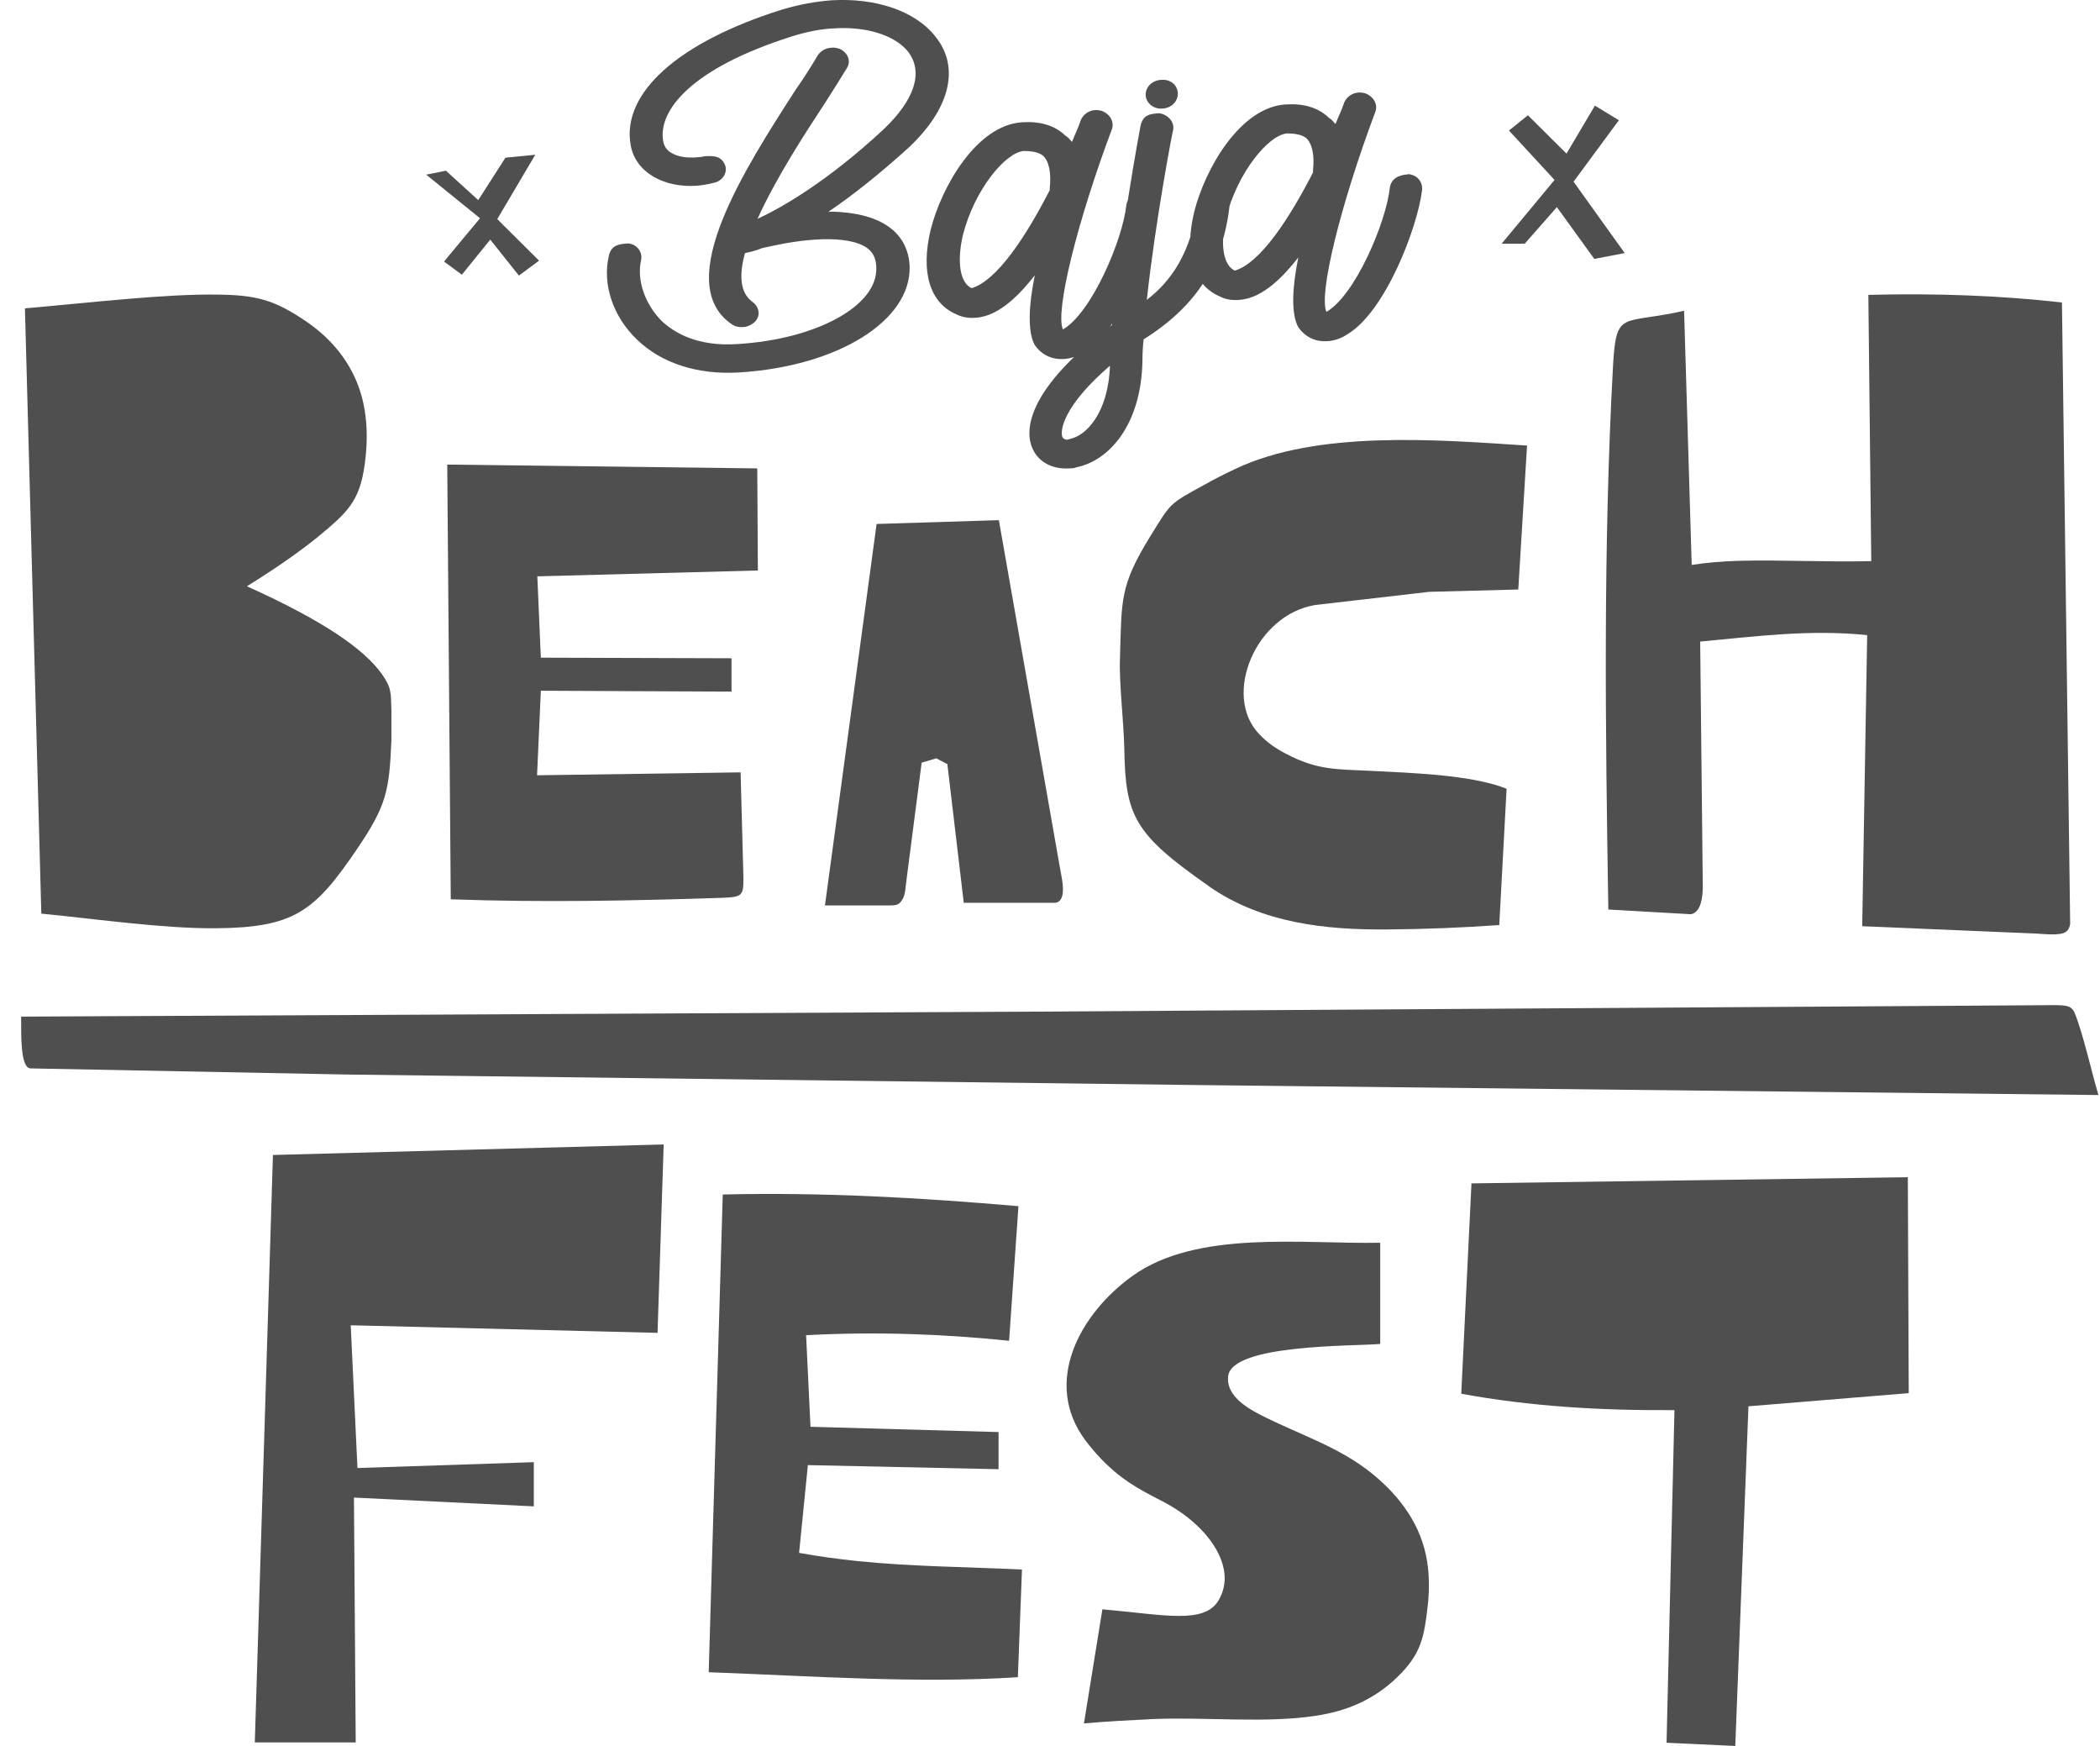
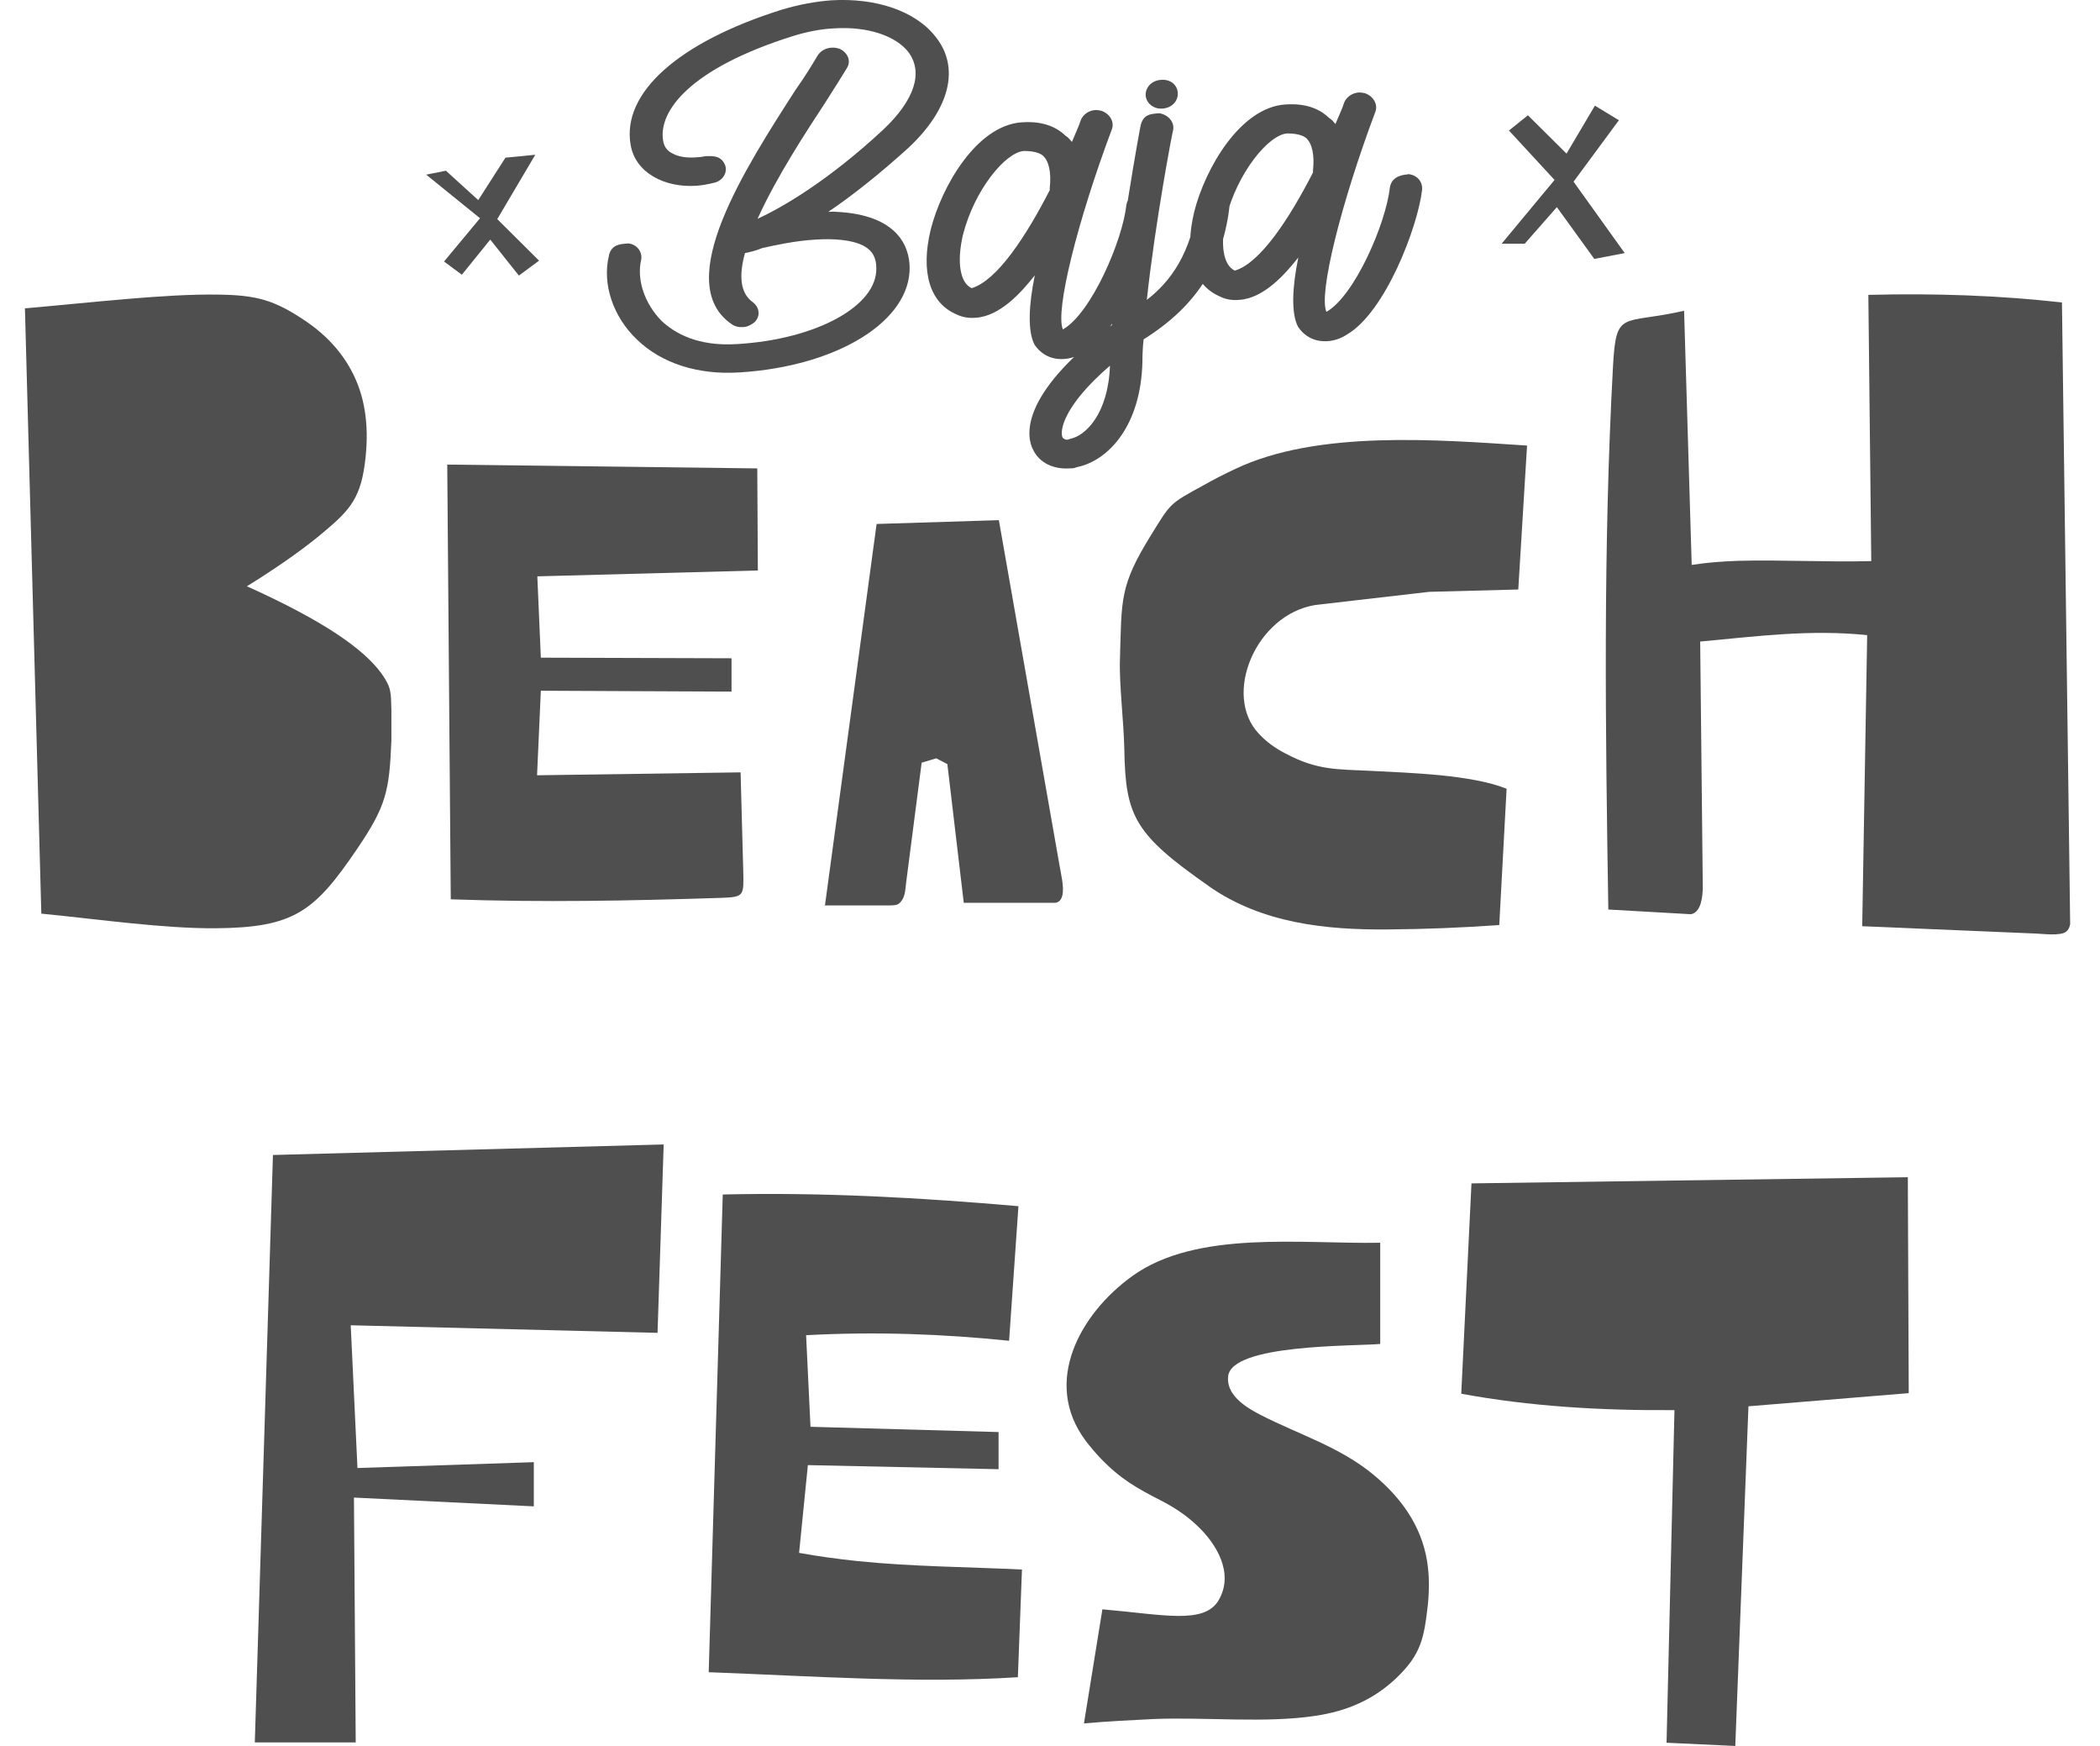
<svg xmlns="http://www.w3.org/2000/svg" width="77" height="64" viewBox="0 0 77 64" fill="none">
  <g clip-path="url(#clip0_5454_7423)">
    <path fill-rule="evenodd" clip-rule="evenodd" d="M0.914 11.303C3.37 11.089 6.072 10.767 8.013 10.799C9.386 10.821 10.04 10.981 11.198 11.764C11.992 12.3 12.592 12.965 12.978 13.77C13.407 14.66 13.547 15.732 13.375 17.008C13.193 18.381 12.732 18.788 11.659 19.678C10.93 20.268 10.04 20.88 9.053 21.491C11.863 22.756 13.332 23.786 13.986 24.686C14.362 25.212 14.33 25.394 14.351 26.016C14.351 26.392 14.351 26.778 14.351 27.142C14.276 29.008 14.158 29.544 13.107 31.099C11.531 33.426 10.78 34.005 7.895 34.027C5.976 34.038 3.692 33.705 1.515 33.491L0.914 11.303Z" fill="#4F4F4F" />
    <path fill-rule="evenodd" clip-rule="evenodd" d="M16.421 17.03L27.767 17.17L27.788 20.912L19.702 21.127L19.831 24.108L26.823 24.13V25.352L19.831 25.32L19.692 28.419L27.155 28.312L27.252 31.904C27.273 32.837 27.295 32.88 26.458 32.912C23.102 33.02 19.928 33.084 16.528 32.966L16.399 17.03H16.421Z" fill="#4F4F4F" />
    <path fill-rule="evenodd" clip-rule="evenodd" d="M30.244 33.223L32.142 19.207L36.625 19.067L38.845 31.7C38.898 32.022 39.027 32.515 38.952 32.826C38.909 32.987 38.834 33.073 38.694 33.094H35.338L34.737 28.011L34.33 27.797L33.794 27.957L33.225 32.354C33.204 32.537 33.193 32.794 33.097 32.955C32.957 33.212 32.818 33.18 32.582 33.191H30.233L30.244 33.223Z" fill="#4F4F4F" />
    <path fill-rule="evenodd" clip-rule="evenodd" d="M44.335 32.494C46.276 33.845 48.614 34.092 50.898 34.07C52.26 34.06 53.611 34.006 54.973 33.909L55.242 28.912C53.955 28.397 51.724 28.333 50.287 28.258C49.022 28.194 48.303 28.247 47.123 27.614C46.748 27.422 46.426 27.186 46.158 26.896C44.818 25.48 46.04 22.531 48.228 22.177L52.4 21.695L55.67 21.609L55.992 16.333C52.732 16.119 48.303 15.754 45.29 17.191C44.904 17.373 44.518 17.566 44.142 17.781C42.866 18.478 42.941 18.424 42.191 19.636C41.054 21.48 41.129 21.952 41.065 24.172C41.032 25.052 41.204 26.446 41.225 27.464C41.268 29.92 41.59 30.574 44.325 32.483" fill="#4F4F4F" />
    <path fill-rule="evenodd" clip-rule="evenodd" d="M61.75 11.399L62.029 20.708C62.576 20.622 63.144 20.579 63.723 20.558C65.332 20.515 66.972 20.611 68.613 20.568L68.506 10.809C70.962 10.745 73.332 10.831 75.605 11.088L75.906 33.877C75.884 34.005 75.83 34.102 75.755 34.155C75.541 34.316 74.908 34.23 74.629 34.22L68.281 33.952L68.463 23.281C66.34 23.067 64.442 23.324 62.34 23.517L62.436 32.579C62.415 33.179 62.254 33.469 61.997 33.512L58.972 33.34C58.865 26.724 58.779 20.096 59.144 13.415C59.262 11.324 59.466 11.914 61.761 11.389" fill="#4F4F4F" />
-     <path fill-rule="evenodd" clip-rule="evenodd" d="M76.946 40.151C76.689 39.293 76.389 37.92 76.078 37.148C75.949 36.826 75.745 36.837 74.887 36.848L37.804 37.084L0.775 37.266C0.775 38.017 0.753 39.142 1.118 39.164L12.742 39.389L43.96 39.775L76.946 40.14V40.151Z" fill="#4F4F4F" />
    <path fill-rule="evenodd" clip-rule="evenodd" d="M10.008 42.338L24.335 41.952L24.11 48.858L12.86 48.58L13.107 53.813L19.573 53.598V55.218L12.978 54.896L13.043 63.872H9.343L10.008 42.338Z" fill="#4F4F4F" />
-     <path fill-rule="evenodd" clip-rule="evenodd" d="M26.501 43.786C30.19 43.7 33.783 43.904 37.343 44.215L37 49.148C34.608 48.902 32.142 48.805 29.557 48.944L29.718 52.301L36.614 52.494V53.856L29.622 53.706L29.3 56.923C30.008 57.052 30.726 57.148 31.434 57.223C33.407 57.427 35.488 57.438 37.472 57.534L37.322 61.481C33.632 61.717 29.793 61.438 25.986 61.298L26.501 43.786Z" fill="#4F4F4F" />
+     <path fill-rule="evenodd" clip-rule="evenodd" d="M26.501 43.786C30.19 43.7 33.783 43.904 37.343 44.215L37 49.148C34.608 48.902 32.142 48.805 29.557 48.944L29.718 52.301L36.614 52.494V53.856L29.622 53.706L29.3 56.923C30.008 57.052 30.726 57.148 31.434 57.223C33.407 57.427 35.488 57.438 37.472 57.534L37.322 61.481C33.632 61.717 29.793 61.438 25.986 61.298L26.501 43.786" fill="#4F4F4F" />
    <path fill-rule="evenodd" clip-rule="evenodd" d="M53.933 43.379L69.954 43.153L69.987 51.068L64.11 51.55L63.627 64.001L61.107 63.883L61.397 51.69C58.694 51.711 56.067 51.55 53.579 51.089L53.954 43.379H53.933Z" fill="#4F4F4F" />
    <path fill-rule="evenodd" clip-rule="evenodd" d="M50.598 45.555C47.767 45.609 43.874 45.072 41.515 46.778C39.606 48.15 38.201 50.67 39.809 52.815C39.981 53.04 40.153 53.244 40.346 53.448C41.075 54.209 41.665 54.542 42.566 55.003C43.091 55.271 43.52 55.571 43.874 55.904C44.603 56.579 45.257 57.662 44.689 58.649C44.163 59.56 42.662 59.185 40.421 58.992L39.745 63.174C40.592 63.099 41.45 63.056 42.308 63.013C44.228 62.938 46.426 63.174 48.239 62.895C49.386 62.724 50.373 62.306 51.22 61.491C52.11 60.633 52.217 60.043 52.356 58.81C52.41 58.273 52.41 57.737 52.324 57.212C52.11 55.914 51.359 54.885 50.362 54.059C49.118 53.029 47.606 52.579 46.212 51.861C45.557 51.528 44.957 51.078 45.032 50.445C45.171 49.265 49.622 49.351 50.608 49.265V45.555H50.598Z" fill="#4F4F4F" />
    <path d="M41.965 7.035C41.621 7.057 41.353 7.186 41.3 7.518C41.16 8.805 40.023 11.475 38.973 12.076C38.683 11.411 39.498 8.129 40.764 4.751C40.871 4.483 40.71 4.183 40.399 4.065C40.324 4.043 40.249 4.033 40.174 4.033C39.927 4.043 39.712 4.194 39.627 4.408C39.541 4.676 39.412 4.934 39.305 5.202C39.23 5.116 39.166 5.03 39.069 4.976C38.683 4.601 38.147 4.44 37.493 4.483H37.471C35.809 4.59 34.522 6.842 34.125 8.419C33.75 9.974 34.093 11.1 35.058 11.518C35.294 11.636 35.53 11.668 35.777 11.647C36.678 11.593 37.471 10.692 37.943 10.092C37.718 11.185 37.675 12.14 37.932 12.633C38.179 12.998 38.554 13.191 39.016 13.159C39.209 13.148 39.477 13.084 39.734 12.912C41.139 12.086 42.318 8.987 42.479 7.625C42.511 7.314 42.297 7.068 41.954 7.035M38.501 6.95C37.621 8.665 36.56 10.285 35.627 10.563C35.198 10.37 35.08 9.598 35.305 8.623C35.723 6.96 36.871 5.577 37.546 5.534C38.018 5.534 38.19 5.663 38.243 5.706C38.458 5.909 38.554 6.306 38.49 6.907V6.95H38.501ZM42.629 3.979C42.973 3.958 43.198 3.7 43.187 3.411C43.166 3.1 42.908 2.896 42.565 2.928C42.243 2.95 41.997 3.186 42.007 3.497C42.029 3.786 42.308 4.011 42.629 3.979ZM44.603 6.864C44.238 6.885 43.991 6.95 43.938 7.346C43.691 9.309 42.898 10.338 42.05 10.992C42.361 8.118 42.994 4.805 43.016 4.762C43.069 4.472 42.833 4.204 42.511 4.151C42.168 4.172 41.922 4.204 41.825 4.59C41.782 4.794 41.032 8.848 40.774 11.915C37.289 14.531 37.654 16.054 37.879 16.483C38.104 16.955 38.608 17.212 39.23 17.169C39.305 17.169 39.38 17.169 39.477 17.127C40.645 16.891 41.836 15.604 41.889 13.255C41.889 13.009 41.9 12.719 41.932 12.44C43.948 11.175 44.86 9.609 45.096 7.454C45.15 7.143 44.914 6.896 44.592 6.864M39.144 16.119C39.026 16.119 38.994 16.065 38.962 16.043C38.844 15.786 39.005 14.864 40.699 13.405C40.635 15.175 39.798 15.979 39.241 16.086L39.144 16.119ZM51.627 6.392C51.284 6.413 51.016 6.542 50.962 6.875C50.822 8.161 49.686 10.832 48.635 11.432C48.345 10.767 49.16 7.486 50.426 4.108C50.533 3.84 50.372 3.539 50.061 3.421C49.986 3.4 49.911 3.389 49.836 3.389C49.589 3.4 49.375 3.55 49.289 3.754C49.203 4.022 49.074 4.279 48.967 4.547C48.892 4.462 48.828 4.376 48.731 4.322C48.345 3.947 47.809 3.786 47.155 3.829H47.133C45.471 3.936 44.184 6.188 43.788 7.765C43.412 9.32 43.755 10.446 44.721 10.864C44.946 10.982 45.192 11.014 45.439 10.992C46.34 10.939 47.133 10.038 47.605 9.438C47.38 10.531 47.337 11.486 47.595 11.979C47.841 12.344 48.217 12.537 48.678 12.505C48.871 12.494 49.139 12.43 49.396 12.258C50.801 11.432 51.981 8.322 52.142 6.971C52.174 6.66 51.959 6.403 51.616 6.381M48.152 6.306C47.273 8.022 46.211 9.641 45.278 9.92C44.849 9.727 44.731 8.955 44.956 7.979C45.375 6.317 46.522 4.934 47.198 4.891C47.67 4.891 47.841 5.019 47.895 5.062C48.109 5.266 48.206 5.663 48.142 6.263V6.306H48.152Z" fill="#4F4F4F" />
    <path d="M22.329 9.362C22.072 10.413 22.479 11.614 23.359 12.451C24.259 13.319 25.589 13.748 27.112 13.652C30.726 13.427 33.407 11.754 33.353 9.77C33.332 9.073 32.956 7.872 30.651 7.764C30.554 7.754 30.479 7.764 30.372 7.764C31.262 7.164 32.259 6.37 33.3 5.427C34.833 4 35.209 2.478 34.308 1.352C33.568 0.397 32.109 -0.085 30.49 0.011C29.889 0.054 29.278 0.172 28.667 0.354C24.871 1.545 22.79 3.411 23.123 5.309C23.294 6.327 24.356 6.885 25.525 6.81C25.718 6.799 25.954 6.756 26.168 6.703C26.49 6.638 26.672 6.349 26.597 6.081C26.468 5.727 26.2 5.706 25.846 5.727C25.718 5.759 25.621 5.759 25.503 5.77C25.182 5.791 24.881 5.748 24.667 5.63C24.463 5.534 24.345 5.373 24.313 5.148C24.141 4.075 25.289 2.51 29.085 1.319C29.6 1.159 30.115 1.062 30.565 1.041C31.863 0.955 32.86 1.341 33.3 1.899C33.868 2.649 33.535 3.657 32.41 4.73C30.361 6.638 28.678 7.604 27.777 8.022C28.452 6.521 29.546 4.848 30.243 3.786C30.587 3.25 30.855 2.821 31.058 2.488C31.219 2.22 31.069 1.92 30.79 1.791C30.694 1.759 30.587 1.738 30.49 1.748C30.265 1.759 30.072 1.877 29.965 2.059C29.782 2.37 29.514 2.81 29.171 3.293C27.359 6.113 24.613 10.338 26.812 11.872C26.94 11.968 27.09 12 27.241 11.99C27.391 11.99 27.562 11.904 27.68 11.797C27.895 11.572 27.841 11.261 27.605 11.078C27.133 10.746 27.09 10.092 27.316 9.277C27.487 9.244 27.712 9.191 27.948 9.094C28.42 8.987 29.16 8.826 29.9 8.783C30.544 8.74 31.23 8.783 31.659 9.008C31.863 9.116 32.131 9.319 32.131 9.823C32.174 11.218 29.922 12.44 27.037 12.612C25.568 12.708 24.731 12.204 24.259 11.764C23.648 11.143 23.337 10.274 23.509 9.523C23.562 9.244 23.369 8.966 23.048 8.923C22.704 8.944 22.426 8.976 22.329 9.352" fill="#4F4F4F" />
    <path fill-rule="evenodd" clip-rule="evenodd" d="M55.327 4.784L57 6.596L55.059 8.934H55.906L57.085 7.593L58.458 9.491L59.573 9.277L57.697 6.66L59.359 4.408L58.48 3.872L57.439 5.631L56.024 4.226L55.316 4.794L55.327 4.784Z" fill="#4F4F4F" />
    <path fill-rule="evenodd" clip-rule="evenodd" d="M16.356 6.263L17.536 7.335L18.533 5.78L19.627 5.673L18.233 8.032L19.766 9.555L19.026 10.102L17.976 8.783L16.935 10.07L16.281 9.587L17.6 8L15.627 6.402L16.378 6.252L16.356 6.263Z" fill="#4F4F4F" />
  </g>
  <defs>
    <clipPath id="clip0_5454_7423">
      <rect width="76.172" height="64" fill="white" transform="translate(0.774)" />
    </clipPath>
  </defs>
</svg>